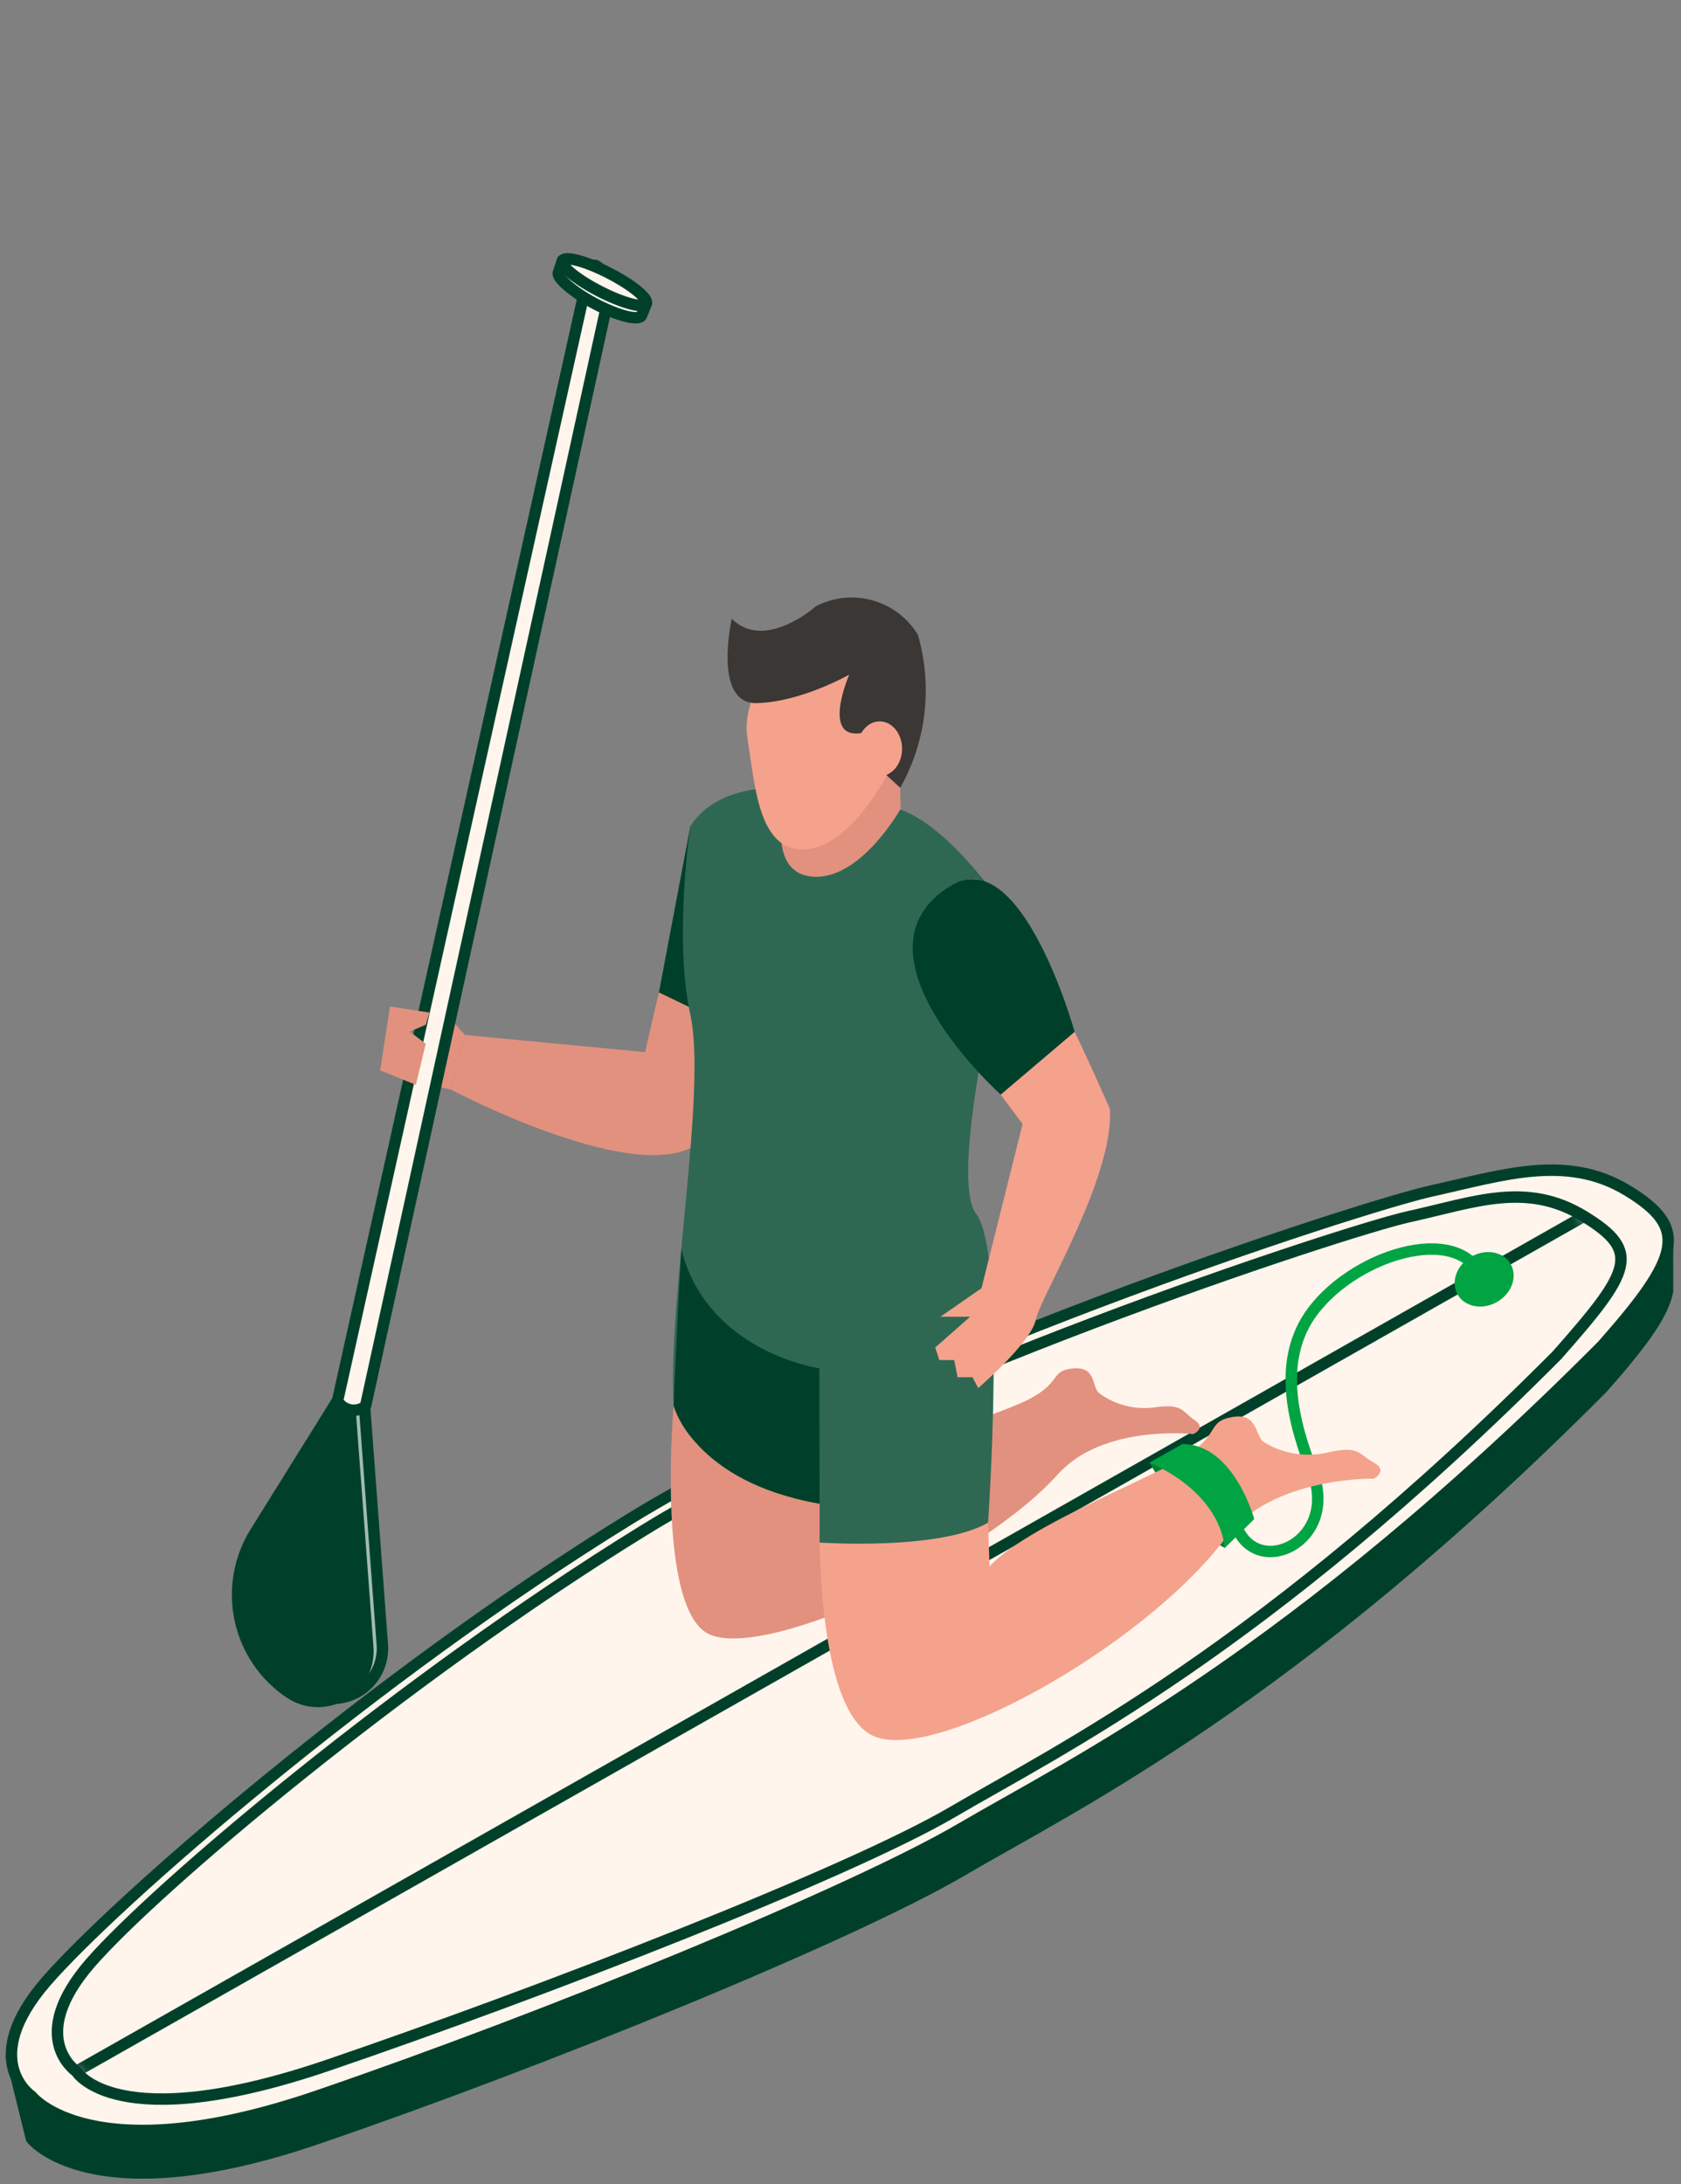
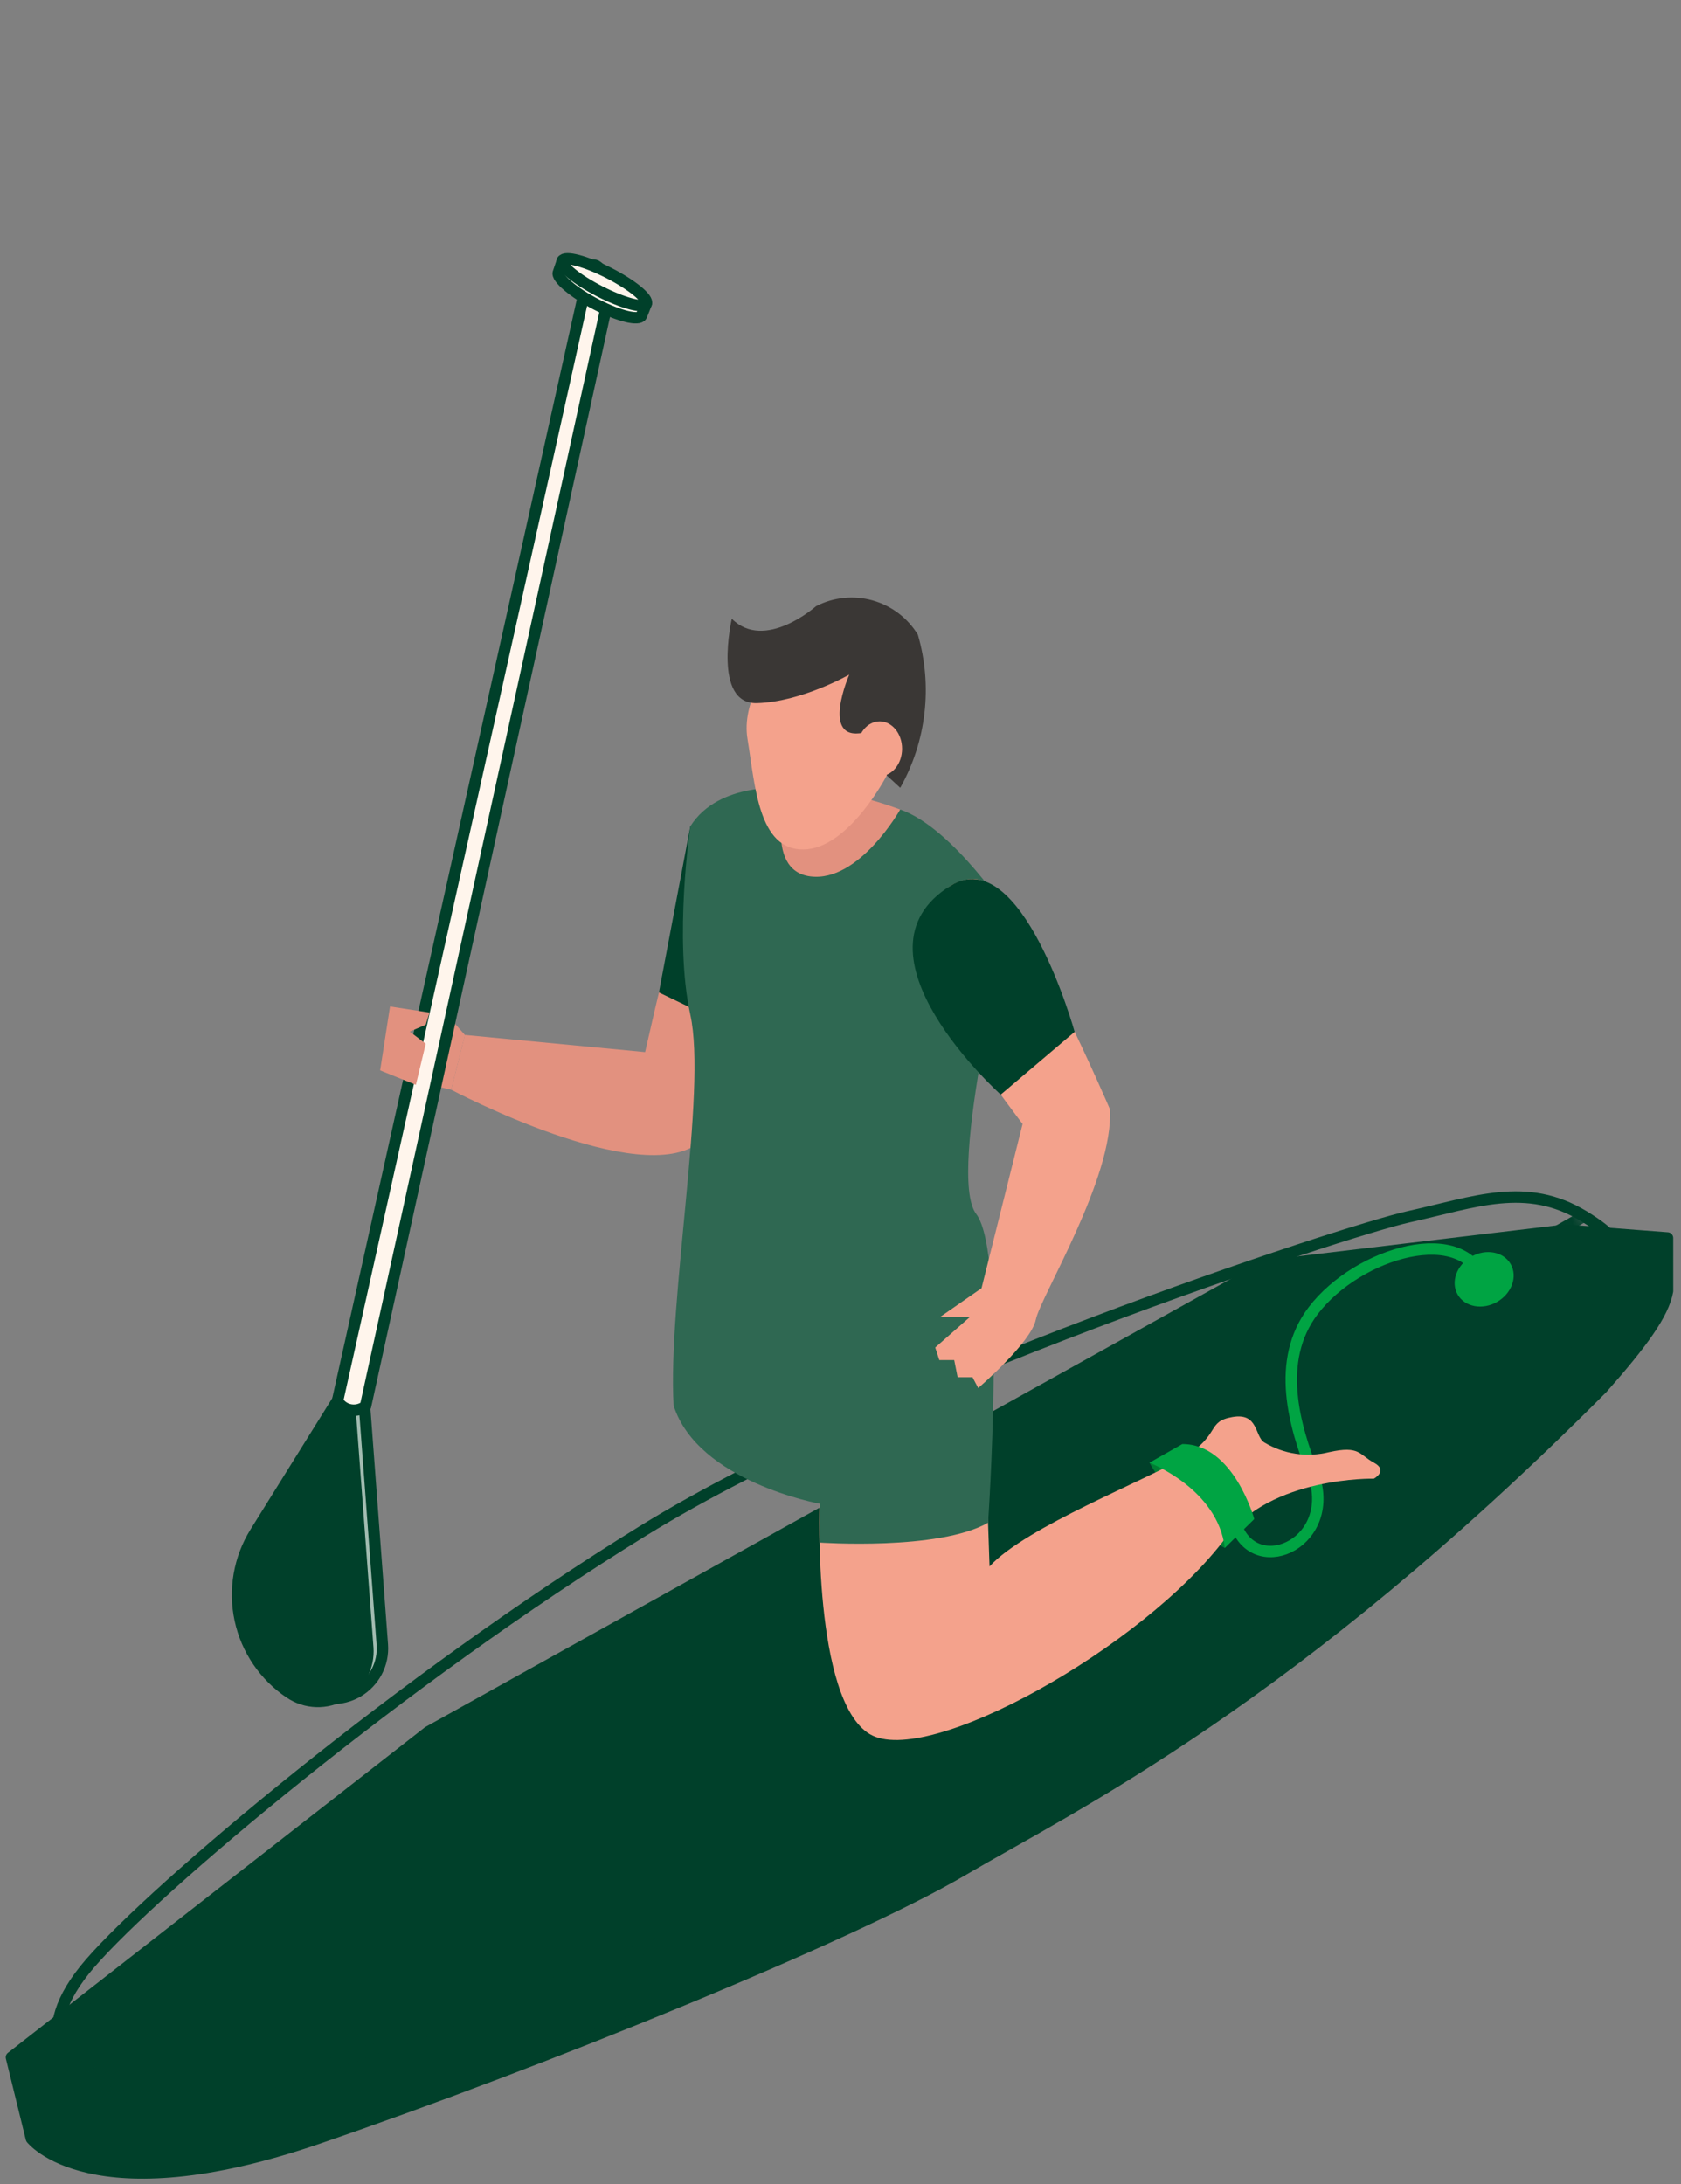
<svg xmlns="http://www.w3.org/2000/svg" width="147" height="191" viewBox="0 0 147 191" fill="none">
  <rect x="0" y="0" width="147" height="191" fill="#808080" stroke="none" />
  <path d="M145.821 112.897C145.463 114.897 143.575 117.471 140.121 121.377C112.906 148.722 93.894 157.837 84.128 163.567C74.362 169.297 47.537 180.235 27.745 187.006C7.953 193.777 2.745 187.006 2.745 187.006L1 179.906L37.448 151.453L110.694 110.696L136.867 107.571L145.819 108.255L145.821 112.897Z" fill="#00402A" stroke="#00402A" stroke-linecap="round" stroke-linejoin="round" />
-   <path d="M2.747 183.291C2.747 183.291 7.956 190.063 27.747 183.291C47.538 176.519 74.364 165.582 84.13 159.853C93.896 154.124 112.908 145.008 140.123 117.663C147.023 109.85 147.675 107.376 142.336 104.12C136.997 100.864 131.364 102.782 125.278 104.12C118.763 105.553 77.359 119.095 54.962 132.898C32.565 146.701 10.037 166.363 4.047 173.265C-1.943 180.167 2.747 183.291 2.747 183.291Z" fill="#FFF5EC" stroke="#00402A" stroke-linecap="round" stroke-linejoin="round" />
  <mask id="mask0_4095_57" style="mask-type:luminance" maskUnits="userSpaceOnUse" x="5" y="104" width="137" height="80">
    <path d="M6.673 181.132C6.673 181.132 10.097 186.955 28.79 180.56C47.483 174.165 74.127 163.835 83.351 158.423C92.575 153.011 110.451 144.339 136.151 118.512C142.669 111.133 143.551 109.431 138.511 106.357C133.471 103.283 128.942 105.13 123.195 106.397C117.674 107.615 77.417 120.809 56.264 133.845C35.111 146.881 13.558 165.145 7.9 171.662C2.242 178.179 6.673 181.132 6.673 181.132Z" fill="white" />
  </mask>
  <g mask="url(#mask0_4095_57)">
    <path d="M138.513 106.357L6.673 181.132" stroke="#00402A" stroke-linecap="round" stroke-linejoin="round" />
  </g>
  <path d="M6.673 181.132C6.673 181.132 10.097 186.955 28.79 180.56C47.483 174.165 74.127 163.835 83.351 158.423C92.575 153.011 110.451 144.339 136.151 118.512C142.669 111.133 143.551 109.431 138.511 106.357C133.471 103.283 128.942 105.13 123.195 106.397C117.674 107.615 77.417 120.809 56.264 133.845C35.111 146.881 13.558 165.145 7.9 171.662C2.242 178.179 6.673 181.132 6.673 181.132Z" stroke="#00402A" stroke-linecap="round" stroke-linejoin="round" />
  <path d="M108.148 133.529C109.993 138.129 117.11 134.767 114.769 128.715C113.25 124.787 111.469 119.028 114.843 114.604C118.779 109.449 128.18 106.782 129.784 112.228" stroke="#00A443" stroke-miterlimit="10" />
  <path d="M100.516 127.907C100.516 127.907 103.841 133.777 107.108 135.361L108.771 133.133L103.586 127.408L100.516 127.907Z" fill="#007F33" />
  <path d="M78.72 70.791C78.72 70.791 72.994 68.582 68.88 68.929C64.766 69.276 63.993 76.243 63.993 76.243L71.357 83.823L75.928 77.972L78.72 70.791Z" fill="#E2917F" />
-   <path d="M79.256 60.222L78.724 68.89L78.756 71.098L76.198 73.253L74.598 70.062" fill="#E2917F" />
  <path d="M61.201 72.556C61.201 72.556 58.608 82.23 56.414 92.003L40.656 90.503L39.456 95.291C39.456 95.291 56.012 104.067 61.198 99.878L63.99 74.048L61.201 72.556Z" fill="#E2917F" />
  <path d="M61.832 88.812L57.621 86.785L60.369 72.256H63.993L61.832 88.812Z" fill="#00402A" />
-   <path d="M58.907 122.92C58.907 122.92 57.44 139.628 61.6 142.667C65.76 145.706 85.389 136.813 92.492 128.942C96.443 124.51 104.345 125.406 104.345 125.406C104.345 125.406 105.545 124.894 104.457 124.174C103.369 123.454 103.501 122.739 101.077 123.051C100.218 123.184 99.341 123.147 98.495 122.941C97.65 122.735 96.854 122.365 96.152 121.851C95.432 121.313 95.923 119.494 93.867 119.662C91.811 119.83 92.867 120.902 89.892 122.406C86.917 123.91 77.174 126.662 74.079 129.486L74.534 121.543L58.907 122.92Z" fill="#E2917F" />
  <path d="M71.672 131.497C71.672 131.497 71.072 148.651 76.061 151.643C81.05 154.635 99.996 144.063 107.177 134.489C111.166 129.103 120.142 129.303 120.142 129.303C120.142 129.303 121.442 128.603 120.142 127.903C118.842 127.203 118.919 126.387 116.227 126.985C114.303 127.465 112.268 127.161 110.568 126.141C109.703 125.609 110.068 123.514 107.775 123.913C105.482 124.312 106.775 125.413 103.586 127.404C100.397 129.395 89.724 133.488 86.532 136.978L86.232 128.002L71.672 131.497Z" fill="#F4A28C" />
  <path d="M71.669 134.891C71.669 134.891 82.089 135.618 86.405 133.156C86.405 133.156 88.028 109.619 85.369 106.161C82.71 102.703 88.427 80.231 88.427 80.231C88.427 80.231 83.374 72.386 78.72 70.79C78.72 70.79 75.13 77.173 70.875 76.641C66.62 76.109 68.88 68.928 68.88 68.928C68.88 68.928 62.896 68.263 60.37 72.253C60.37 72.253 58.907 82.093 60.37 88.742C61.833 95.391 58.375 113.742 58.907 122.916C61.034 129.565 71.672 131.493 71.672 131.493L71.669 134.891Z" fill="#2F6852" />
  <path d="M83.141 77.443C83.141 77.443 77.158 81.332 82.441 88.712C87.724 96.092 89.423 98.287 89.423 98.287L85.832 112.648L82.242 115.141H84.842L81.784 117.834L82.143 118.934H83.443L83.743 120.434H85.043L85.543 121.381C85.543 121.381 90.181 117.392 90.579 115.397C90.977 113.402 97.411 102.981 97.062 96.997C97.062 96.997 90.028 80.591 86.414 77.45C85.321 76.116 83.141 77.443 83.141 77.443Z" fill="#F4A28C" />
  <path d="M39.456 95.291L37.561 94.859L39.161 88.809L40.661 90.509L39.456 95.291Z" fill="#E2917F" />
  <path d="M31.875 122.948L33.434 143.823C33.495 144.64 33.326 145.458 32.944 146.184C32.563 146.91 31.986 147.514 31.278 147.927C30.57 148.34 29.76 148.546 28.941 148.522C28.122 148.497 27.326 148.243 26.644 147.788C24.412 146.299 22.847 143.999 22.281 141.377C21.715 138.754 22.191 136.014 23.61 133.737L30.8 122.195L31.875 122.948Z" fill="#A2BCB1" stroke="#00402A" stroke-linecap="round" stroke-linejoin="round" />
  <path d="M30.601 123.209L32.161 144.085C32.222 144.902 32.052 145.72 31.67 146.446C31.289 147.171 30.711 147.775 30.003 148.188C29.296 148.601 28.486 148.807 27.667 148.782C26.848 148.758 26.052 148.504 25.37 148.049C23.138 146.56 21.574 144.26 21.008 141.638C20.442 139.016 20.919 136.276 22.337 133.999L29.527 122.457L30.601 123.209Z" fill="#00402A" stroke="#00402A" stroke-linecap="round" stroke-linejoin="round" />
  <path d="M53.473 24.782L31.964 122.968C31.778 123.112 31.564 123.216 31.335 123.272C31.106 123.327 30.868 123.334 30.636 123.291C30.405 123.248 30.185 123.156 29.992 123.022C29.798 122.888 29.635 122.714 29.514 122.513L51.546 23.513C51.561 23.444 51.594 23.38 51.641 23.328C51.688 23.275 51.748 23.236 51.815 23.213C51.881 23.19 51.953 23.185 52.022 23.198C52.092 23.211 52.157 23.241 52.211 23.287L53.261 24.164C53.349 24.238 53.415 24.335 53.452 24.443C53.49 24.552 53.497 24.669 53.473 24.782Z" fill="#FFF5EC" stroke="#00402A" stroke-linecap="round" stroke-linejoin="round" />
  <path d="M56.094 27.604C55.868 28.043 54.212 27.682 52.188 26.644C50.164 25.606 48.609 24.261 48.835 23.822L49.184 22.797L54.892 25.607L56.513 26.556L56.094 27.604Z" fill="#FFF5EC" stroke="#00402A" stroke-linecap="round" stroke-linejoin="round" />
  <path d="M56.512 26.555C56.737 26.115 55.28 24.917 53.256 23.879C51.232 22.841 49.409 22.357 49.183 22.796C48.958 23.236 50.415 24.434 52.439 25.472C54.463 26.51 56.286 26.995 56.512 26.555Z" fill="#FFF5EC" stroke="#00402A" stroke-linecap="round" stroke-linejoin="round" />
-   <path d="M34.107 88.014L37.564 88.546L37.231 89.61L35.831 90.21L37.231 91.274L36.367 94.864L33.242 93.601L34.107 88.014Z" fill="#E2917F" />
+   <path d="M34.107 88.014L37.564 88.546L37.231 89.61L35.831 90.21L37.231 91.274L36.367 94.864L33.242 93.601Z" fill="#E2917F" />
  <path d="M87.513 95.719L93.975 90.232C93.975 90.232 89.354 73.618 83.141 77.443C73.639 83.291 87.513 95.719 87.513 95.719Z" fill="#00402A" />
-   <path d="M71.672 131.497L71.65 119.653C71.65 119.653 61.844 118.267 59.578 109.224C59.578 109.224 59.157 116.67 58.907 122.924C58.907 122.92 60.636 129.569 71.672 131.497Z" fill="#00402A" />
  <path d="M78.321 66.804C79.129 66.804 79.784 65.941 79.784 64.876C79.784 63.811 79.129 62.948 78.321 62.948C77.513 62.948 76.858 63.811 76.858 64.876C76.858 65.941 77.513 66.804 78.321 66.804Z" fill="#F4A28C" />
  <path d="M67.291 58.333C67.291 58.333 64.828 61.366 65.367 64.62C66.037 68.676 66.301 74.338 70.267 74.284C74.233 74.23 77.547 67.807 77.547 67.807L78.725 59.563L73.814 56.563L67.291 58.333Z" fill="#F4A28C" />
  <path d="M63.993 54.106C63.993 54.106 62.293 61.585 66.187 61.486C70.081 61.387 74.265 58.992 74.265 58.992C74.265 58.992 71.728 64.817 75.465 64.079C79.202 63.341 77.378 63.624 77.378 63.624L77.545 67.807L78.723 68.891C79.857 66.874 80.578 64.65 80.842 62.352C81.107 60.053 80.911 57.724 80.265 55.502C79.372 54.036 77.956 52.964 76.304 52.501C74.651 52.038 72.884 52.22 71.36 53.009C71.36 53.009 66.885 56.998 63.993 54.106Z" fill="#3A3735" />
  <path d="M76.925 67.869C78.007 67.869 78.885 66.797 78.885 65.475C78.885 64.153 78.007 63.081 76.925 63.081C75.842 63.081 74.965 64.153 74.965 65.475C74.965 66.797 75.842 67.869 76.925 67.869Z" fill="#F4A28C" />
  <path d="M130.924 113.843C132.203 113.104 132.73 111.623 132.101 110.534C131.472 109.445 129.926 109.16 128.647 109.899C127.368 110.637 126.841 112.119 127.47 113.208C128.098 114.297 129.645 114.581 130.924 113.843Z" fill="#00A443" />
  <path d="M100.516 127.907C100.516 127.907 106.484 130.181 107.108 135.361L109.683 132.836C109.683 132.836 107.888 126.255 103.389 126.278L100.516 127.907Z" fill="#00A443" />
</svg>